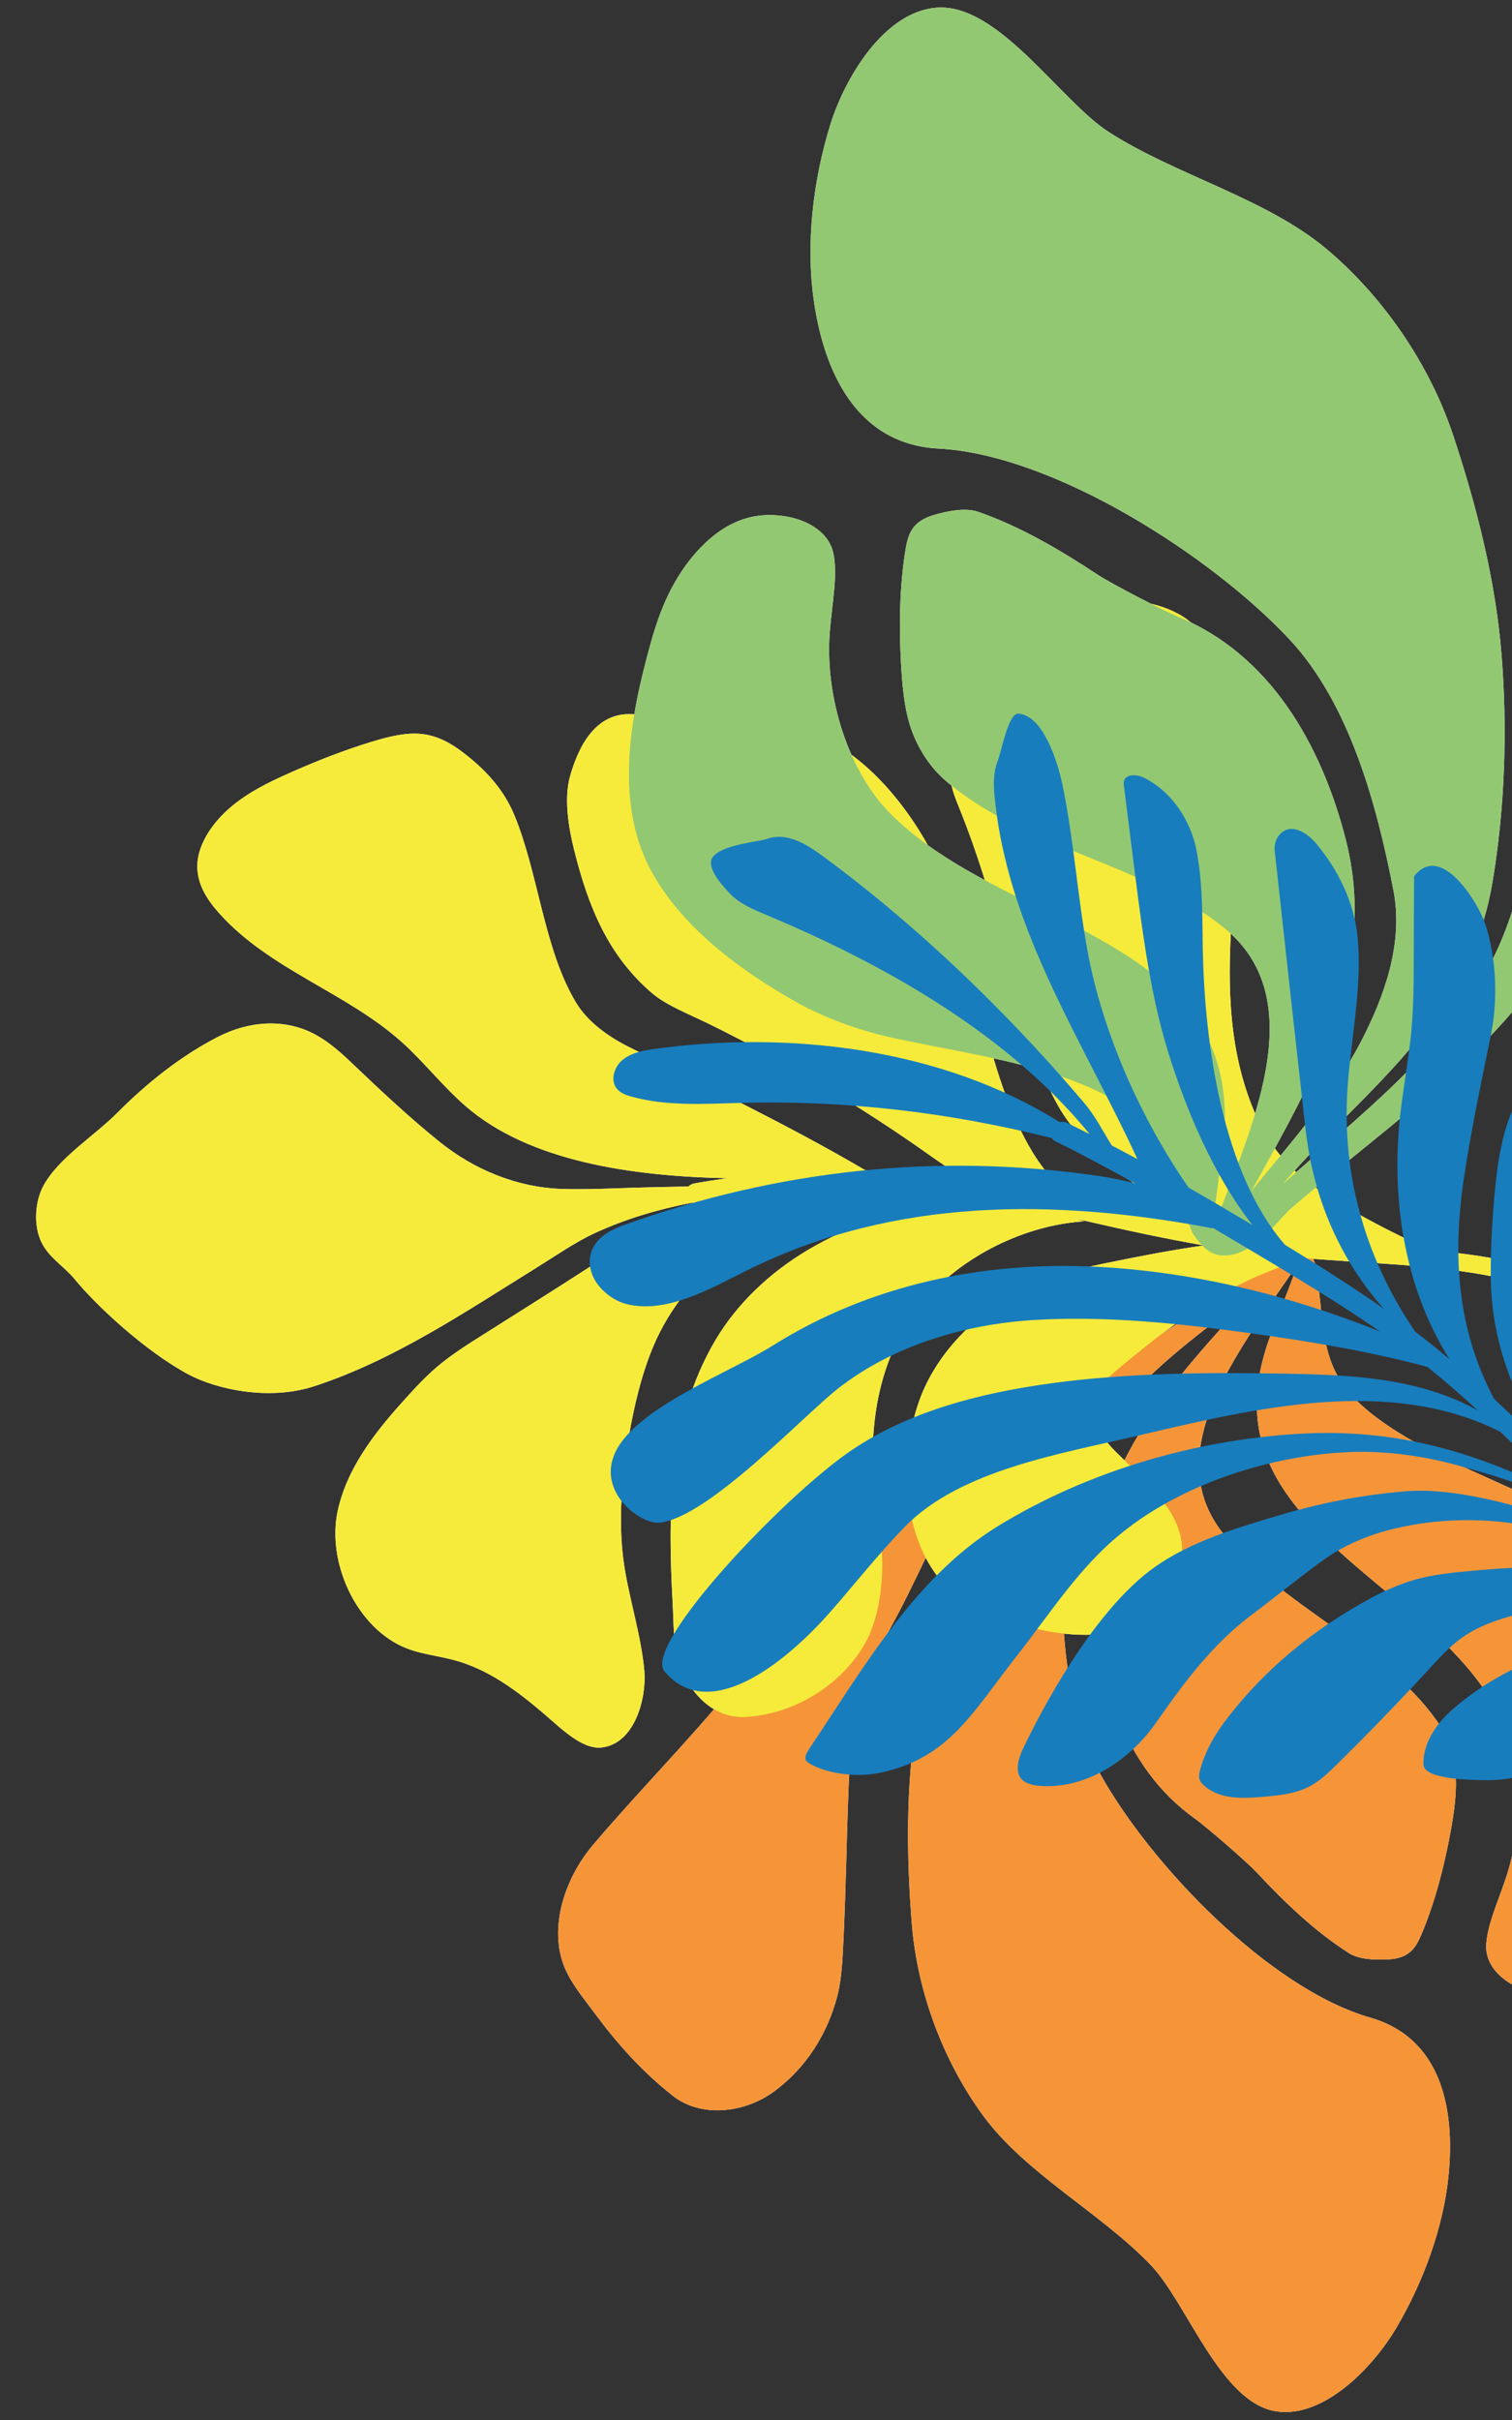
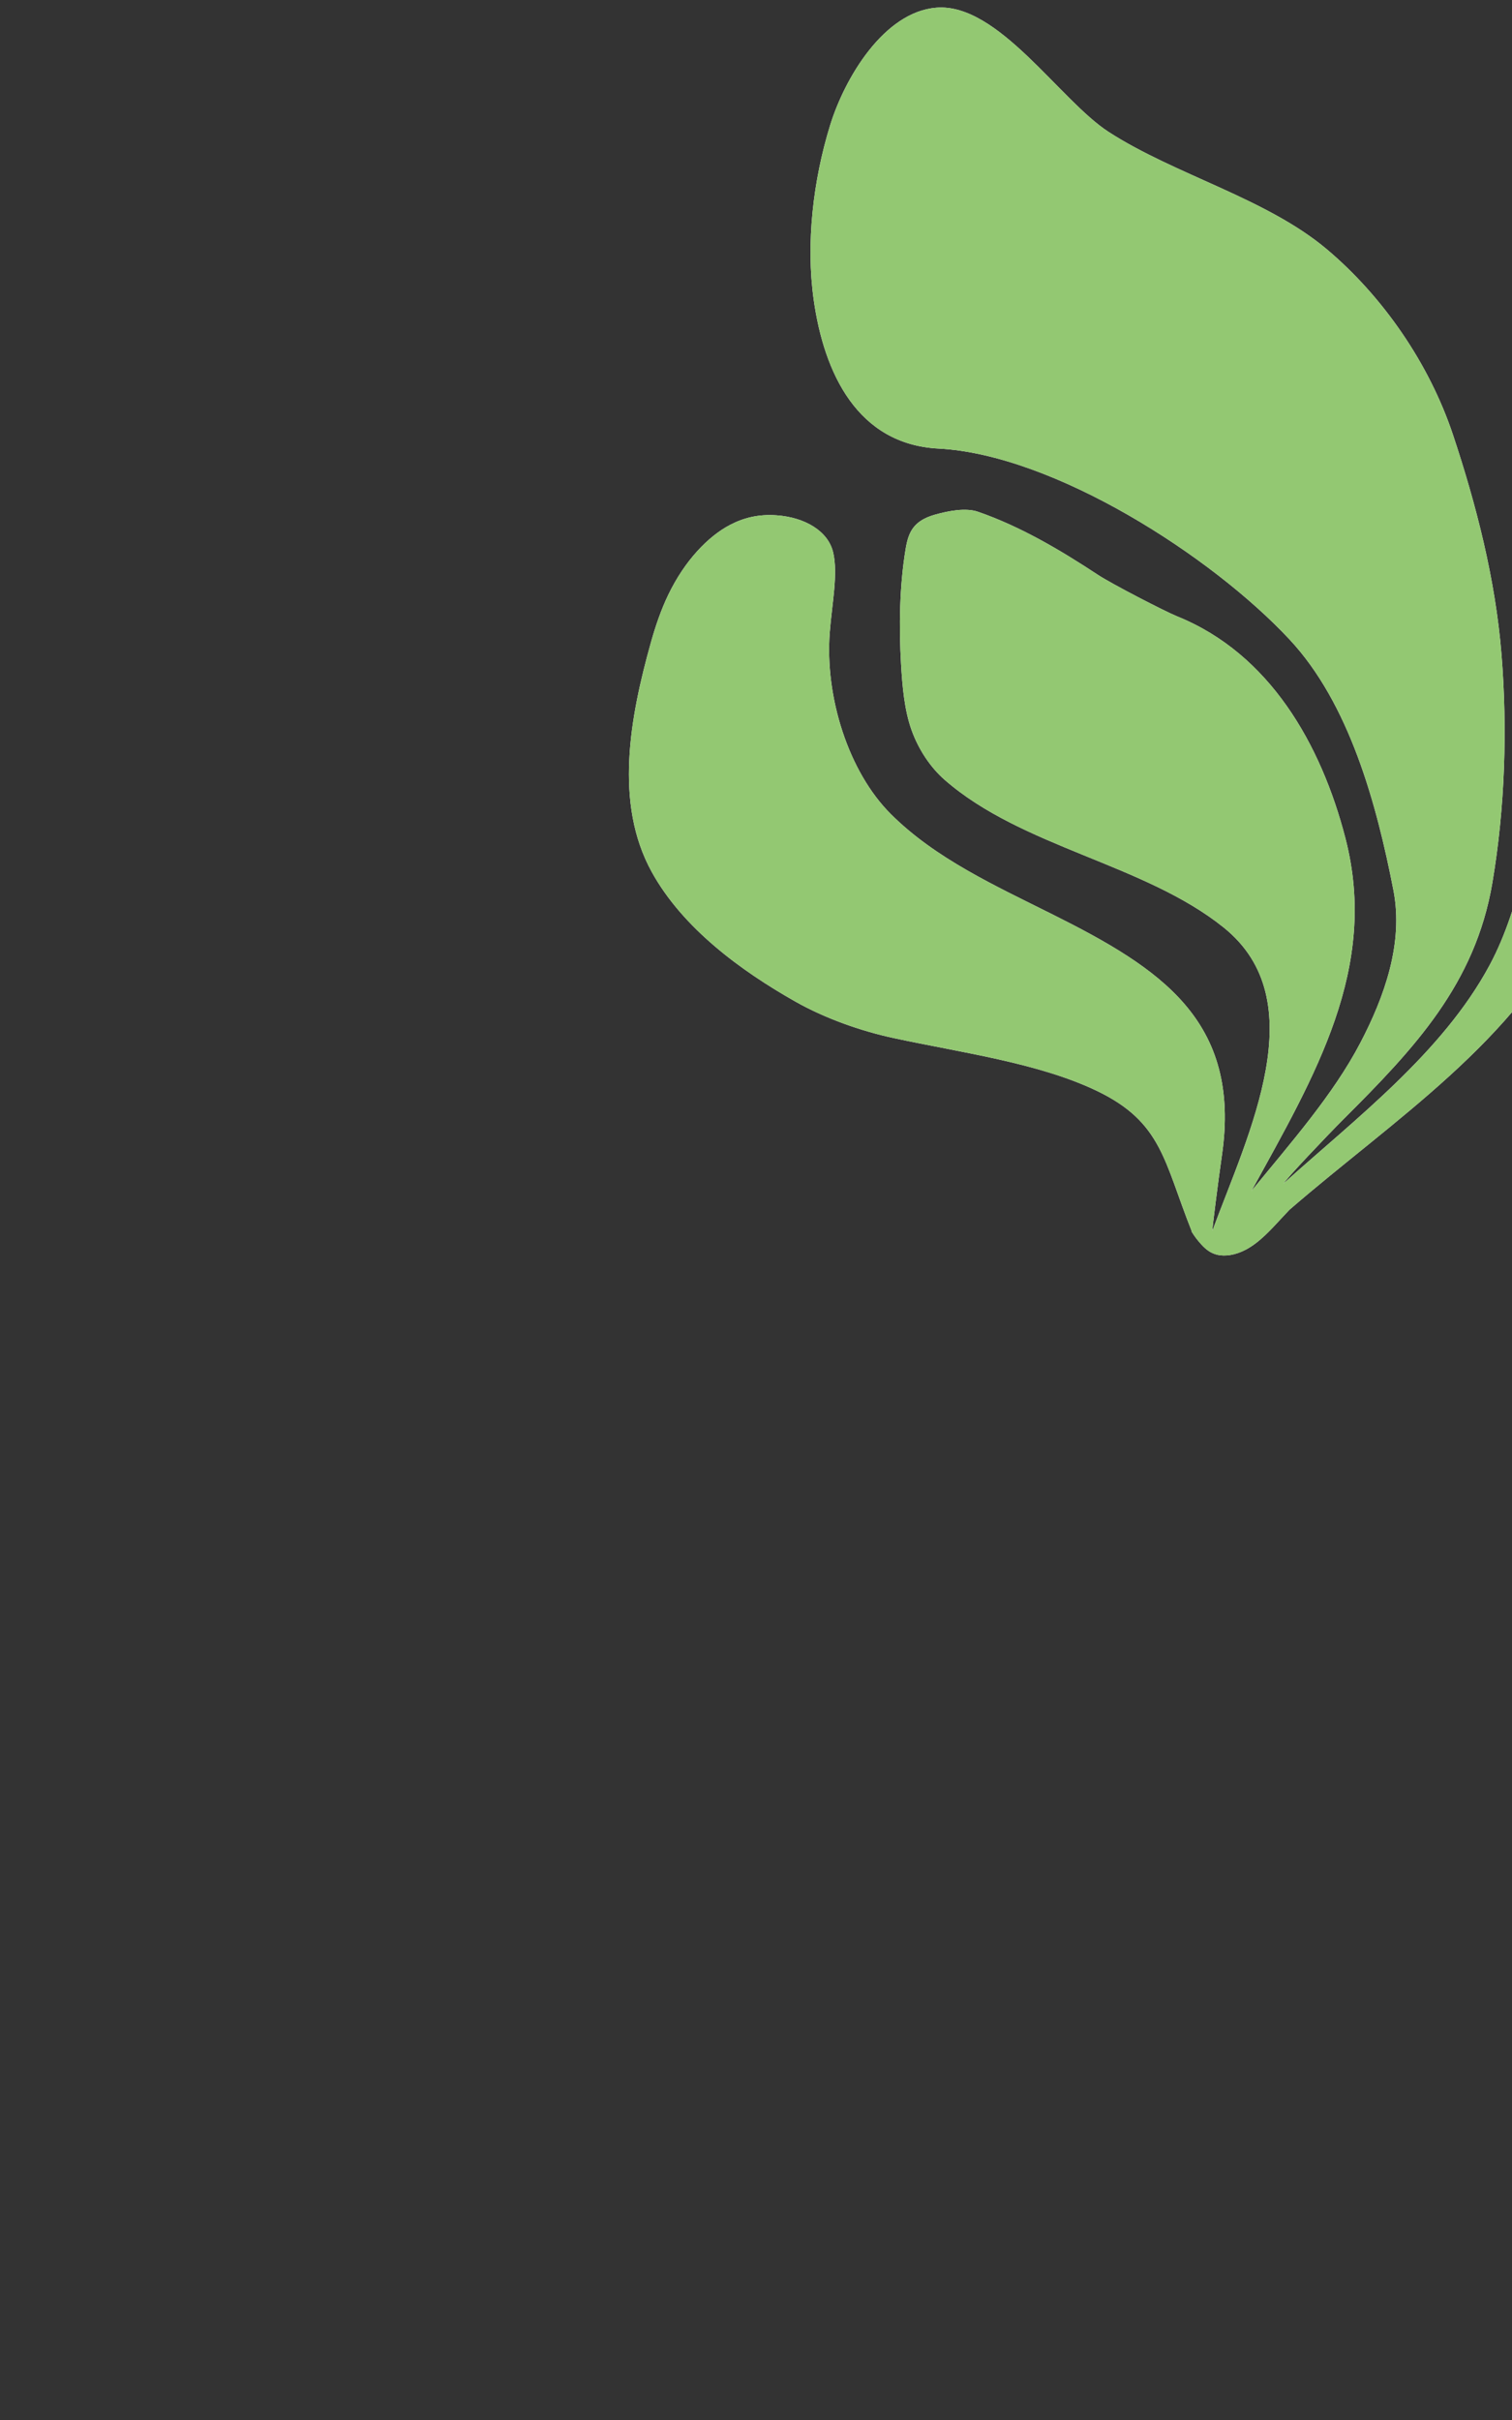
<svg xmlns="http://www.w3.org/2000/svg" version="1.1" viewBox="0 0 1125 1800">
  <rect x="0" y="0" width="1125" height="1800" fill="#333333" stroke="none" />
  <defs>
    <style>
      .st0 {
        fill: none;
      }

      .st1 {
        fill: #93c872;
      }

      .st1, .st2, .st3 {
        mix-blend-mode: multiply;
      }

      .st4 {
        fill: #f59538;
      }

      .st5 {
        isolation: isolate;
      }

      .st6 {
        fill: #fff;
      }

      .st2 {
        fill: #187dbd;
      }

      .st3 {
        fill: #f6eb3b;
      }

      .st7 {
        clip-path: url(#clippath);
      }
    </style>
    <clipPath id="clippath">
      <polygon class="st0" points="7.64 1820.61 1126.02 1813.6 1126.01 -25.72 7.64 -18.71 7.64 1820.61" />
    </clipPath>
  </defs>
  <g class="st5">
    <g id="Layer_1">
      <g class="st7">
        <g>
-           <path class="st6" d="M251.23,1124.08c6.51-30.74,26.32-56.87,47.05-80,8.48-9.46,17.14-19.12,26.91-27.41,10.79-9.15,22.81-16.7,34.72-24.22,25.07-15.81,50.31-31.69,75.1-47.69,32.06-20.68,68.06-44.16,106.58-54.32-2.26.33-4.52.67-6.77,1.03-5.63.91-11.4,2.16-17.09,3.39-1.02.22-2.02.08-2.95-.28-24.79,4.86-48.77,11.81-71.94,22.47-15.05,6.93-29.81,17.28-44.41,26.34-52.71,32.69-105.66,68.41-164.55,87.65-33.66,11-72.75,2.44-93.72-8.79-32.11-17.2-68.54-51.16-84.74-70.97-7.72-9.44-19.51-15.97-25.03-28.26-5.45-12.12-4.44-29.36,1.98-41.15,11.27-20.68,37.89-36.96,55.31-54.54,21.42-21.61,47.13-42.1,74.51-56.12,22.87-11.71,49.38-14.03,72.26-1.78,10.23,5.48,19.59,13.85,28.44,22.32,20.92,19.99,41.79,39.52,64.16,57.54,25.45,20.52,57.43,33.97,91.07,35.04,13.44.43,27.12.02,40.5-.45,17.86-.63,35.72-1.07,53.59-1.36,1.09-1.08,2.49-1.86,4.06-2.2,8.27-1.52,16.55-2.79,24.83-3.95-70.96-1.49-147.37-12.48-194.74-53.7-16.79-14.61-30.93-32.68-46.68-46.94-41.59-37.67-99.22-54.33-136.99-96.9-8.8-9.92-17.05-22.26-15.75-37.58,1.25-14.7,11.73-29.83,24.57-40.77,12.84-10.94,27.71-18.24,41.76-24.56,22.14-9.94,43.13-18.02,62.58-23.98,13.49-4.14,26.41-7.3,38.07-5.99,11.48,1.29,21.52,6.8,30.2,13.43,15.26,11.65,30.01,26.22,38.55,46.87,18.16,43.94,21.9,99.6,45.97,139.6,8.28,13.76,23.38,24.89,38.59,32.55,57.86,29.12,118.95,58.18,176.43,91.93,6.71.12,13.41.32,20.09.63,17.44.81,34.97,2.41,52.51,4.64-8.87-5.44-17.31-11.23-25.06-16.72-50.29-35.68-105.38-68.46-161.66-96.32-15.8-7.82-33.54-14.56-44.32-23.79-32.73-28.05-47.47-64.07-58.11-106.86-4.03-16.24-7.73-37.92-2.89-54.85,5.26-18.39,16.75-45.76,43.69-45.9,18.18-.09,36.45,10.59,57.86,11.82,18.77,1.08,40.22-4.72,61.08-1.84,50.35,6.95,91.46,61.05,109.5,99.35,29.91,63.49,32.64,147.56,69.31,212.11,8.4,14.78,19.08,28.35,32.75,37.84,37.48,8.6,74.89,18.04,112.53,24.5-29.26-10.05-56.77-25.17-82.8-46.88-13.92-11.61-26.75-23.66-36.62-38.67-9.6-14.58-16.44-31.88-22.08-49.68-18.28-57.69-31.81-118.54-54.04-174.59-3.41-8.6-7.62-17.72-8.48-27.34-1.99-22.18,14.32-41.32,33.05-53.61,18.73-12.29,40.47-21.04,53.34-37.03,9.06-11.25,13.18-26.43,24.64-33.9,18.08-11.78,49.59-4.37,65.71,7.82,17.92,13.56,28.44,33.11,32.66,51.19,21.62,92.61-19.2,196.39,9,292.3,6.02,20.48,14.9,40.17,28.17,55.94,12.61,15,29.47,26.38,47.02,36.69,20.06,11.79,41.26,22.49,62.49,32.23-.79.05-1.49.1-2.24.15,18.32,1.64,36.44,3.75,53.85,7.1,52.35,10.06,73.6,4.89,109.54,47.78,3.85,4.59,7.42,9.47,10.73,14.56,2.07,3.18,2.13,7.28-1.24,9.88-2.81,2.17-8.2,2.21-10.32-.94-30.2-44.93-47.01-42.85-96.75-55.02-27.86-6.81-57.44-10.13-86.98-12.32-21.79-1.62-44.19-2.82-66.2-4.54-24.75,6.26-48.86,17.33-69.34,29.32-25.21,14.76-47.6,32.39-70.48,51.47-7.37,6.15-14.99,12.66-18.49,20.8-6.68,15.53,3.86,30.96,15.14,42.25,17.43,17.44,40.58,36.37,47.46,60,8.15,27.99-10.85,59.34-39.2,70.92-20.35,8.31-49.42,5.24-69.17.27-19.66-4.94-46.52-13.6-62.06-27.97-36.17-33.47-39.1-96.53-23.43-140.89,15.43-43.67,57.18-79.19,101.66-93.46,11.54-3.7,23.58-6.4,35.65-8.89,24.88-5.13,49.62-9.96,74.65-13.54-29.18-5.04-58.19-11.36-87.29-18.04-2.64-.61-5.29-1.18-7.93-1.77,1.93.61,3.93,1.23,6.07,1.9-40.03,2.58-80.69,21.32-109.26,48.72-33.46,32.08-46.31,74.64-47.9,116.77-.9,23.77,3.74,49.82,6.2,74.2,2.32,23.02-.4,53.64-12.06,74.29-17.43,30.84-53.03,52.92-89.27,54.67-25.54,1.24-43.22-20.55-49.63-42.22-3.95-13.36-3.45-28.24-4.22-42.33-3.61-65.83-3.57-135.63,31.65-195.44,16.21-27.52,40.65-50.42,68.07-66.83,33.94-20.33,78-35.19,120.31-38.52-14.41-2.01-28.81-3.65-43.14-4.73-16.81-1.27-33.87-2.02-50.98-2.13-23.75,8.96-47.4,18.58-68.12,32.61-28.09,19.01-52.79,44.21-67.88,74.52-10.38,20.84-16.82,45.93-21.03,68.21-6.62,35.06-10.06,71.48-4.82,105.03,3.87,24.81,12.58,51.94,14.84,77.35,1.79,20.19-6.92,54.11-31.44,57.15-14.69,1.82-30.05-13.81-43.44-25.23-19.19-16.36-40.57-32.71-66.48-39.7-13.25-3.57-27.2-4.6-39.88-10.71-34.31-16.52-54.8-62.94-46.95-100.02Z" />
-           <path class="st6" d="M542.91,1257.59c43.8-52.85,86.78-108.68,130.71-162.59,62.09-76.21,153.6-108.36,237.85-152.84,2.04-1.34,4.06-2.69,6.05-4.04,9.23-6.25,18.82-13,29.03-15.76,8.03-2.16,15.02-1.38,19.57.84,4.55,2.22,7,5.75,8.93,9.2,1.91,3.43,3.35,6.83,4.41,10.2-.07,0-.1,0-.17,0,7.13,50.93,1.78,77.18,40.27,108.17,33.62,27.06,81.76,45.3,124.59,65.51,20.9,9.87,42.39,23.75,59.17,39.38,30.73,28.62,62.26,65.76,73.61,107.85,13.86,51.38-10.68,106.08-36.52,152.43-5.6,10.04-12,20.2-19.18,29.03-16.43,20.23-35.67,32.59-51.73,36.86-10.04,2.66-20.5,3.01-32.58-.74-18.08-5.6-31.24-18.19-31.12-33.17.13-14.98,9.06-33.9,15.09-52.37,13.84-42.31,10.27-95.58-10.78-130.06-22.23-36.42-57.22-63.52-90.43-91.36-62.01-51.98-107.27-99.17-72.41-185.86,6.25-15.55,18.86-48.75,18.38-48.32-39.95,59.76-104.56,137.16-56.45,199.55,41.94,54.39,119.7,83.64,159.86,140.45,7.34,10.38,12.33,24.01,13.79,38.11,1.5,14.44-1.03,30.62-3.75,45.43-4.57,24.86-11.53,51.95-21.66,75.74-4.43,10.4-9.48,17.4-24.65,18.19-9.87.51-21.7,0-28.99-4.63-25.78-16.35-48.07-38-68.85-60.18-7.37-7.87-37.87-34.22-45.55-39.67-54.69-38.83-74.02-106.55-74.86-172.76-1.17-91.36,58.37-152.77,118.93-219.78-33.59,25.89-69.39,51.36-95.64,81.64-23.13,26.68-44.73,59.42-46.51,96.31-2.92,60.26-1.1,130.57,27.9,182.2,37.81,67.33,125.4,158.61,200.37,180.19,52.64,15.15,63.25,67.39,58.16,117.82-3.89,38.55-18.88,79.21-38.97,113.16-17.45,29.48-53.96,67.08-89.04,61.88-41.5-6.15-66.34-80.32-93.38-108.7-36.76-38.58-93.12-68.04-124.76-111.14-29.17-39.73-48.99-91.29-53.12-142.46-4-49.59-4.62-102.37,3.55-153.07,8.09-50.2,22.42-102.14,42.86-149.92,27.67-64.7,78.19-98.14,136.28-134.27,14.07-8.75,47.61-30.97,49.9-33.54-57.65,31.91-125.94,62.64-170.88,113.31-31.76,35.81-50.19,85.63-72.44,127.4-8.71,16.35-18.12,32.72-23.37,49.96-7.59,24.95-12.01,53.05-13.01,78.66-1.48,37.85-2.01,75.99-3.82,113.66-.65,13.49-1.26,28.56-4.52,41.06-7.29,27.91-22.95,53.3-46.98,71-22.88,16.85-55.03,19.37-75.35,3.38-22.21-17.48-40.49-37.6-57.62-60.67-8.39-11.29-18.21-23.06-23.15-35.25-11.76-29.04-.02-65.73,21.62-91.14,32.94-38.68,69.29-75.58,101.36-114.28Z" />
          <path class="st6" d="M1271.36,474.58c-33.06,66.84-64.49,136.64-97.42,204.63-46.55,96.12-136.01,152.71-214.52,220.61-1.83,1.93-3.64,3.85-5.42,5.77-8.24,8.9-16.74,18.42-26.94,23.85-8.02,4.27-15.7,5.15-21.14,3.91-5.44-1.24-8.98-4.38-11.94-7.57-2.94-3.17-5.36-6.42-7.38-9.73.07-.02.11-.03.19-.04-20.88-52.29-22-81.47-71.24-104.89-43-20.46-99.23-27.98-150.28-38.92-24.92-5.34-51.51-14.79-73.52-27.25-40.32-22.82-83.7-54.49-106.8-96.36-28.21-51.11-16.21-115.18-.65-170.72,3.37-12.03,7.57-24.38,12.95-35.52,12.3-25.5,29.65-43.35,45.72-51.82,10.05-5.29,21.14-8.23,35.02-7.22,20.79,1.5,38.15,11.62,41.91,27.55,3.77,15.93-.85,38.2-2.5,59.27-3.78,48.29,13.92,103.95,45.4,135.36,33.26,33.18,77.73,53.35,120.49,74.73,79.85,39.92,140.54,78.88,125.84,179.44-2.64,18.04-7.47,56.36-7.07,55.79,27.15-73.22,76.07-171.23,8.38-225.61-59.02-47.41-149.78-59.35-207.52-109.76-10.55-9.21-19.44-22.45-24.68-37.05-5.36-14.96-6.87-32.75-7.82-49.13-1.59-27.5-1.2-57.96,3.43-85.69,2.03-12.12,5.61-20.79,21.62-25.35,10.42-2.97,23.21-5.32,32.2-2.21,31.82,11.02,61.29,28.52,89.29,46.95,9.93,6.54,49.41,27.01,59.04,30.91,68.59,27.77,106.9,94.88,125.05,164.93,25.04,96.66-22.62,176.44-69.93,262.42,29.17-35.72,60.82-71.54,81-110.12,17.78-33.99,32.35-74.04,24.65-113.62-12.58-64.66-32.83-138.82-77.29-186.49-57.97-62.15-175.4-137.5-261.18-141.98-60.23-3.15-85.18-55.97-92.88-110.74-5.88-41.86-.45-88.68,12.2-129.65,10.98-35.57,40.23-84.44,79.09-87.54,45.98-3.66,91.86,68.94,128.16,92.41,49.35,31.91,117.29,49.33,162.36,87.29,41.54,34.99,76.16,84.84,93.9,138.12,17.2,51.64,31.6,107.49,36.07,163.3,4.43,55.25,2.63,113.89-6.78,169.62-12.73,75.45-58.04,123.34-110.75,175.95-12.76,12.74-42.85,44.56-44.62,47.85,53.34-48.02,118.35-97.4,153.21-162.21,24.64-45.8,31.37-103.19,44.28-152.98,5.06-19.49,10.85-39.17,11.97-58.76,1.62-28.34-.98-59.25-6.58-86.67-8.28-40.53-17.64-81.12-25.52-121.54-2.82-14.47-6.09-30.62-5.86-44.68.53-31.4,10.65-62.2,31.74-86.88,20.07-23.49,53.8-34.08,79.69-22.1,28.3,13.09,53.09,29.95,77.42,50.22,11.91,9.92,25.48,20,33.94,31.72,20.14,27.93,17.14,69.75.62,102.02-25.15,49.14-54.41,97.22-78.62,146.17Z" />
-           <path class="st4" d="M542.91,1257.59c43.8-52.85,86.78-108.68,130.71-162.59,62.09-76.21,153.6-108.36,237.85-152.84,2.04-1.34,4.06-2.69,6.05-4.04,9.23-6.25,18.82-13,29.03-15.76,8.03-2.16,15.02-1.38,19.57.84,4.55,2.22,7,5.75,8.93,9.2,1.91,3.43,3.35,6.83,4.41,10.2-.07,0-.1,0-.17,0,7.13,50.93,1.78,77.18,40.27,108.17,33.62,27.06,81.76,45.3,124.59,65.51,20.9,9.87,42.39,23.75,59.17,39.38,30.73,28.62,62.26,65.76,73.61,107.85,13.86,51.38-10.68,106.08-36.52,152.43-5.6,10.04-12,20.2-19.18,29.03-16.43,20.23-35.67,32.59-51.73,36.86-10.04,2.66-20.5,3.01-32.58-.74-18.08-5.6-31.24-18.19-31.12-33.17.13-14.98,9.06-33.9,15.09-52.37,13.84-42.31,10.27-95.58-10.78-130.06-22.23-36.42-57.22-63.52-90.43-91.36-62.01-51.98-107.27-99.17-72.41-185.86,6.25-15.55,18.86-48.75,18.38-48.32-39.95,59.76-104.56,137.16-56.45,199.55,41.94,54.39,119.7,83.64,159.86,140.45,7.34,10.38,12.33,24.01,13.79,38.11,1.5,14.44-1.03,30.62-3.75,45.43-4.57,24.86-11.53,51.95-21.66,75.74-4.43,10.4-9.48,17.4-24.65,18.19-9.87.51-21.7,0-28.99-4.63-25.78-16.35-48.07-38-68.85-60.18-7.37-7.87-37.87-34.22-45.55-39.67-54.69-38.83-74.02-106.55-74.86-172.76-1.17-91.36,58.37-152.77,118.93-219.78-33.59,25.89-69.39,51.36-95.64,81.64-23.13,26.68-44.73,59.42-46.51,96.31-2.92,60.26-1.1,130.57,27.9,182.2,37.81,67.33,125.4,158.61,200.37,180.19,52.64,15.15,63.25,67.39,58.16,117.82-3.89,38.55-18.88,79.21-38.97,113.16-17.45,29.48-53.96,67.08-89.04,61.88-41.5-6.15-66.34-80.32-93.38-108.7-36.76-38.58-93.12-68.04-124.76-111.14-29.17-39.73-48.99-91.29-53.12-142.46-4-49.59-4.62-102.37,3.55-153.07,8.09-50.2,22.42-102.14,42.86-149.92,27.67-64.7,78.19-98.14,136.28-134.27,14.07-8.75,47.61-30.97,49.9-33.54-57.65,31.91-125.94,62.64-170.88,113.31-31.76,35.81-50.19,85.63-72.44,127.4-8.71,16.35-18.12,32.72-23.37,49.96-7.59,24.95-12.01,53.05-13.01,78.66-1.48,37.85-2.01,75.99-3.82,113.66-.65,13.49-1.26,28.56-4.52,41.06-7.29,27.91-22.95,53.3-46.98,71-22.88,16.85-55.03,19.37-75.35,3.38-22.21-17.48-40.49-37.6-57.62-60.67-8.39-11.29-18.21-23.06-23.15-35.25-11.76-29.04-.02-65.73,21.62-91.14,32.94-38.68,69.29-75.58,101.36-114.28Z" />
-           <path class="st3" d="M251.23,1124.08c6.51-30.74,26.32-56.87,47.05-80,8.48-9.46,17.14-19.12,26.91-27.41,10.79-9.15,22.81-16.7,34.72-24.22,25.07-15.81,50.31-31.69,75.1-47.69,32.06-20.68,68.06-44.16,106.58-54.32-2.26.33-4.52.67-6.77,1.03-5.63.91-11.4,2.16-17.09,3.39-1.02.22-2.02.08-2.95-.28-24.79,4.86-48.77,11.81-71.94,22.47-15.05,6.93-29.81,17.28-44.41,26.34-52.71,32.69-105.66,68.41-164.55,87.65-33.66,11-72.75,2.44-93.72-8.79-32.11-17.2-68.54-51.16-84.74-70.97-7.72-9.44-19.51-15.97-25.03-28.26-5.45-12.12-4.44-29.36,1.98-41.15,11.27-20.68,37.89-36.96,55.31-54.54,21.42-21.61,47.13-42.1,74.51-56.12,22.87-11.71,49.38-14.03,72.26-1.78,10.23,5.48,19.59,13.85,28.44,22.32,20.92,19.99,41.79,39.52,64.16,57.54,25.45,20.52,57.43,33.97,91.07,35.04,13.44.43,27.12.02,40.5-.45,17.86-.63,35.72-1.07,53.59-1.36,1.09-1.08,2.49-1.86,4.06-2.2,8.27-1.52,16.55-2.79,24.83-3.95-70.96-1.49-147.37-12.48-194.74-53.7-16.79-14.61-30.93-32.68-46.68-46.94-41.59-37.67-99.22-54.33-136.99-96.9-8.8-9.92-17.05-22.26-15.75-37.58,1.25-14.7,11.73-29.83,24.57-40.77,12.84-10.94,27.71-18.24,41.76-24.56,22.14-9.94,43.13-18.02,62.58-23.98,13.49-4.14,26.41-7.3,38.07-5.99,11.48,1.29,21.52,6.8,30.2,13.43,15.26,11.65,30.01,26.22,38.55,46.87,18.16,43.94,21.9,99.6,45.97,139.6,8.28,13.76,23.38,24.89,38.59,32.55,57.86,29.12,118.95,58.18,176.43,91.93,6.71.12,13.41.32,20.09.63,17.44.81,34.97,2.41,52.51,4.64-8.87-5.44-17.31-11.23-25.06-16.72-50.29-35.68-105.38-68.46-161.66-96.32-15.8-7.82-33.54-14.56-44.32-23.79-32.73-28.05-47.47-64.07-58.11-106.86-4.03-16.24-7.73-37.92-2.89-54.85,5.26-18.39,16.75-45.76,43.69-45.9,18.18-.09,36.45,10.59,57.86,11.82,18.77,1.08,40.22-4.72,61.08-1.84,50.35,6.95,91.46,61.05,109.5,99.35,29.91,63.49,32.64,147.56,69.31,212.11,8.4,14.78,19.08,28.35,32.75,37.84,37.48,8.6,74.89,18.04,112.53,24.5-29.26-10.05-56.77-25.17-82.8-46.88-13.92-11.61-26.75-23.66-36.62-38.67-9.6-14.58-16.44-31.88-22.08-49.68-18.28-57.69-31.81-118.54-54.04-174.59-3.41-8.6-7.62-17.72-8.48-27.34-1.99-22.18,14.32-41.32,33.05-53.61,18.73-12.29,40.47-21.04,53.34-37.03,9.06-11.25,13.18-26.43,24.64-33.9,18.08-11.78,49.59-4.37,65.71,7.82,17.92,13.56,28.44,33.11,32.66,51.19,21.62,92.61-19.2,196.39,9,292.3,6.02,20.48,14.9,40.17,28.17,55.94,12.61,15,29.47,26.38,47.02,36.69,20.06,11.79,41.26,22.49,62.49,32.23-.79.05-1.49.1-2.24.15,18.32,1.64,36.44,3.75,53.85,7.1,52.35,10.06,73.6,4.89,109.54,47.78,3.85,4.59,7.42,9.47,10.73,14.56,2.07,3.18,2.13,7.28-1.24,9.88-2.81,2.17-8.2,2.21-10.32-.94-30.2-44.93-47.01-42.85-96.75-55.02-27.86-6.81-57.44-10.13-86.98-12.32-21.79-1.62-44.19-2.82-66.2-4.54-24.75,6.26-48.86,17.33-69.34,29.32-25.21,14.76-47.6,32.39-70.48,51.47-7.37,6.15-14.99,12.66-18.49,20.8-6.68,15.53,3.86,30.96,15.14,42.25,17.43,17.44,40.58,36.37,47.46,60,8.15,27.99-10.85,59.34-39.2,70.92-20.35,8.31-49.42,5.24-69.17.27-19.66-4.94-46.52-13.6-62.06-27.97-36.17-33.47-39.1-96.53-23.43-140.89,15.43-43.67,57.18-79.19,101.66-93.46,11.54-3.7,23.58-6.4,35.65-8.89,24.88-5.13,49.62-9.96,74.65-13.54-29.18-5.04-58.19-11.36-87.29-18.04-2.64-.61-5.29-1.18-7.93-1.77,1.93.61,3.93,1.23,6.07,1.9-40.03,2.58-80.69,21.32-109.26,48.72-33.46,32.08-46.31,74.64-47.9,116.77-.9,23.77,3.74,49.82,6.2,74.2,2.32,23.02-.4,53.64-12.06,74.29-17.43,30.84-53.03,52.92-89.27,54.67-25.54,1.24-43.22-20.55-49.63-42.22-3.95-13.36-3.45-28.24-4.22-42.33-3.61-65.83-3.57-135.63,31.65-195.44,16.21-27.52,40.65-50.42,68.07-66.83,33.94-20.33,78-35.19,120.31-38.52-14.41-2.01-28.81-3.65-43.14-4.73-16.81-1.27-33.87-2.02-50.98-2.13-23.75,8.96-47.4,18.58-68.12,32.61-28.09,19.01-52.79,44.21-67.88,74.52-10.38,20.84-16.82,45.93-21.03,68.21-6.62,35.06-10.06,71.48-4.82,105.03,3.87,24.81,12.58,51.94,14.84,77.35,1.79,20.19-6.92,54.11-31.44,57.15-14.69,1.82-30.05-13.81-43.44-25.23-19.19-16.36-40.57-32.71-66.48-39.7-13.25-3.57-27.2-4.6-39.88-10.71-34.31-16.52-54.8-62.94-46.95-100.02Z" />
          <path class="st1" d="M1271.36,474.58c-33.06,66.84-64.49,136.64-97.42,204.63-46.55,96.12-136.01,152.71-214.52,220.61-1.83,1.93-3.64,3.85-5.42,5.77-8.24,8.9-16.74,18.42-26.94,23.85-8.02,4.27-15.7,5.15-21.14,3.91-5.44-1.24-8.98-4.38-11.94-7.57-2.94-3.17-5.36-6.42-7.38-9.73.07-.02.11-.03.19-.04-20.88-52.29-22-81.47-71.24-104.89-43-20.46-99.23-27.98-150.28-38.92-24.92-5.34-51.51-14.79-73.52-27.25-40.32-22.82-83.7-54.49-106.8-96.36-28.21-51.11-16.21-115.18-.65-170.72,3.37-12.03,7.57-24.38,12.95-35.52,12.3-25.5,29.65-43.35,45.72-51.82,10.05-5.29,21.14-8.23,35.02-7.22,20.79,1.5,38.15,11.62,41.91,27.55,3.77,15.93-.85,38.2-2.5,59.27-3.78,48.29,13.92,103.95,45.4,135.36,33.26,33.18,77.73,53.35,120.49,74.73,79.85,39.92,140.54,78.88,125.84,179.44-2.64,18.04-7.47,56.36-7.07,55.79,27.15-73.22,76.07-171.23,8.38-225.61-59.02-47.41-149.78-59.35-207.52-109.76-10.55-9.21-19.44-22.45-24.68-37.05-5.36-14.96-6.87-32.75-7.82-49.13-1.59-27.5-1.2-57.96,3.43-85.69,2.03-12.12,5.61-20.79,21.62-25.35,10.42-2.97,23.21-5.32,32.2-2.21,31.82,11.02,61.29,28.52,89.29,46.95,9.93,6.54,49.41,27.01,59.04,30.91,68.59,27.77,106.9,94.88,125.05,164.93,25.04,96.66-22.62,176.44-69.93,262.42,29.17-35.72,60.82-71.54,81-110.12,17.78-33.99,32.35-74.04,24.65-113.62-12.58-64.66-32.83-138.82-77.29-186.49-57.97-62.15-175.4-137.5-261.18-141.98-60.23-3.15-85.18-55.97-92.88-110.74-5.88-41.86-.45-88.68,12.2-129.65,10.98-35.57,40.23-84.44,79.09-87.54,45.98-3.66,91.86,68.94,128.16,92.41,49.35,31.91,117.29,49.33,162.36,87.29,41.54,34.99,76.16,84.84,93.9,138.12,17.2,51.64,31.6,107.49,36.07,163.3,4.43,55.25,2.63,113.89-6.78,169.62-12.73,75.45-58.04,123.34-110.75,175.95-12.76,12.74-42.85,44.56-44.62,47.85,53.34-48.02,118.35-97.4,153.21-162.21,24.64-45.8,31.37-103.19,44.28-152.98,5.06-19.49,10.85-39.17,11.97-58.76,1.62-28.34-.98-59.25-6.58-86.67-8.28-40.53-17.64-81.12-25.52-121.54-2.82-14.47-6.09-30.62-5.86-44.68.53-31.4,10.65-62.2,31.74-86.88,20.07-23.49,53.8-34.08,79.69-22.1,28.3,13.09,53.09,29.95,77.42,50.22,11.91,9.92,25.48,20,33.94,31.72,20.14,27.93,17.14,69.75.62,102.02-25.15,49.14-54.41,97.22-78.62,146.17Z" />
        </g>
-         <path class="st2" d="M530.32,637.51c6.67-9.31,34.82-11.5,40.79-13.63,14.06-5.04,28.9,3.95,40.6,12.53,30.01,22.02,59.15,46.18,87.07,71.72,38.64,35.35,74.95,73.38,107.92,112.23,8.16,9.62,13.85,20.93,20.51,31.64,6.4,3.34,12.77,6.73,19.11,10.16-24.31-52.54-53.29-102.07-75.07-153.94-15.48-36.86-27.33-74.91-31.27-116.07-.81-8.49-.94-17.61,2.22-25.79,3.15-8.18,8.06-36.09,15.57-35.55,18.18,1.3,28.98,35.06,32.61,52.28,8.44,40.05,11.32,83.5,18.81,124.39.05.26.1.52.15.78,11.06,59.6,39.39,123.77,75.01,175.06,14.21,8.12,28.32,16.38,42.32,24.78,1.75,1.05,3.5,2.1,5.25,3.15-29.47-37.57-49.81-86.99-62.73-128.63-7.44-23.99-12.53-48.99-16.6-74.3-2.88-17.92-5.24-35.99-7.53-54-2.94-23.09-5.85-46.23-8.78-69.35-.18-1.4-.35-2.85.07-4.21,1.63-5.29,9.68-4.79,14.66-2.35,21.07,10.29,34.95,32.26,39.16,53.69,4.36,22.16,4.44,44.69,4.67,68.08.03,2.68.08,5.42.14,8.2,1.52,67.69,14.39,163.97,61.13,217.52,25,15.25,49.87,30.98,73.52,47.58-30.41-34.25-49.47-75.83-56.58-121.45-2.37-15.23-3.7-30.65-5.41-45.72-3.71-32.57-7.3-65.2-10.88-97.84-2.77-25.22-5.53-50.45-8.31-75.66-.51-4.66.91-9.49,4.37-12.82,8.37-8.03,19.77-.46,26.31,7.25,16.48,19.43,28.25,44.05,30.84,68.36.46,4.29.74,8.6.89,12.94,1.06,31.13-5.08,63.43-7.8,94.91-5.81,67.39,11.78,131.05,49.87,187.01.09.07.18.13.27.2,8.55,6.49,16.98,13.29,25.29,20.3-34.35-54.49-44.04-121.92-36.22-185.41,2.19-17.79,5.36-35.64,7.31-53.41,2.21-20.15,2.34-41.06,2.32-61.27,0-.75,0-1.52,0-2.27,0-18.85.18-37.87.26-56.81,20.22-25.94,47.72,20.18,52.7,34.81,2.37,6.95,4.15,14.4,5.42,22.07,3.31,20.12,2.91,41.88-.93,60.81-7,34.49-14.69,70.69-19.96,105.65-8.91,59.04-5.25,113.24,22.24,165.29,14.96,13.94,29.57,28.3,43.86,42.64-9.38-13.84-17.96-27.95-24.88-42.46-13.72-28.73-21.24-59.16-21.42-91.3-.13-23.05,1.36-47.95,3.88-71.29,2.66-24.66,9.33-61.14,30.93-78.06,11.06-8.66,34.32-21.9,41.81-10.14,4.17,6.54,4.39,14.78,3.69,22.51-.89,9.93-3.04,19.77-5.34,29.47-11.36,47.97-24.18,96.16-28.5,144.59-3.43,38.41,1.39,79.74,18.37,115.47,16.65,17.11,33.07,34.6,49.26,52.27-28.22-55.82-42.19-115.68-41.36-179.15.39-29.5-.71-80.35,15.87-97.04,10.74-10.81,38.98,9.8,43.3,24.34,4.8,16.18-1.86,39.24-6.93,55.4-22.15,70.59-19.19,156.59,15.53,225.63,4.06,4.54,8.1,9.09,12.13,13.64,5.48,6.19,10.93,12.43,16.39,18.66-15.39-30.59-24.55-64.33-27.33-97.56-3.95-47.17.83-94.25,10.46-141.2,2.22-10.83,5.79-23.02,18.25-26.71,5.71-1.69,11.9-.9,17.12,1.77,14.12,7.22,19.16,24.16,18.64,38.38-1.03,27.99-10.77,55.47-19.65,83.44-18.04,56.81-18.69,122.92,11.41,175.08,18.5,21.39,36.92,42.88,55.33,64.32,4.14,4.82,8.29,9.64,12.44,14.46,2.54,2.95,2.85,7.27-.18,10.16-2.7,2.58-7.91,2.95-10.46-.01-21.18-24.62-42.34-49.33-63.59-73.92-24.75-11.59-48.08-19.45-74.84-16.27-11.94,1.42-25.47,8.67-34.39,17.48-14.12,13.94-24.02,33.85-39.98,46.22-11.85,9.18-28.31,12.8-43.75,12.85-15.44.05-48.3-.88-48.59-11.67-.41-15.4,9.15-29.98,21.52-40.85,23.21-20.39,53.17-36.2,82.24-44.55,31.44-9.03,58.96-9.05,89.66.95,9.38,3.06,19.25,7.78,28.67,13.38-7.15-8.21-14.29-16.44-21.48-24.58l-.02-.02c-42.9-22.65-95.6-27.67-142.62-12.56-10.19,3.27-20.19,7.51-28.93,13.63-9.37,6.57-17.07,15.17-24.72,23.48-22.48,24.42-45.78,48.52-69.48,71.83-5.57,5.48-11.38,10.99-18.1,14.8-11.01,6.24-23.48,7.41-35.46,8.48-15.54,1.39-32.52,2.22-44.29-8.12-1.71-1.5-3.33-3.33-3.8-5.6-.37-1.8.01-3.67.47-5.45,3.71-14.61,11.59-27.87,20.61-39.53,28.81-37.23,64.45-66.13,106.36-88.88,9.96-5.41,20.78-10.16,31.64-13.43,15.47-4.66,31.14-5.81,46.48-7.25,32.44-3.05,67.34-4.64,97.81,6.65,14.64,5.42,27.97,14.52,41.04,23.25,5.27,3.52,10.53,7.04,15.79,10.56-12.97-14.67-26.08-29.29-39.34-43.78-52.89-33.63-120.69-42.21-180.32-26.66-15.9,4.14-32.62,11.33-46.51,20.99-13.47,9.37-42.49,32.62-54.8,41.8-32.03,23.88-54.4,56.31-71.98,81.24-18.09,25.66-49.99,48.4-84.74,46.22-3.51-.22-7.93-.77-11.5-2.67-9.53-5.08-5.9-17.25-2-25.37,12.15-25.31,51.25-101.72,97.84-134.76,26.9-19.08,60.96-29.13,92.56-38.53,31.3-9.3,62.66-15.41,95.13-17.92,20.22-1.57,43.06,2.1,62.77,6.54,32.1,7.23,63.32,19.96,91.87,36.42-8.38-9.05-16.82-18.02-25.32-26.91-28-16.81-61.05-27-91.8-35.37-26.96-7.34-55.21-11.03-82.19-9.72-57.38,2.79-122.06,23.29-167.82,60.31-31.37,25.38-52.19,58.6-77.34,90.63-33.44,42.59-50.43,76.05-100.85,87.24-28.76,6.38-55.59-5.1-56.8-9.55-.71-2.62,1.49-6.13,3.59-9.25,38.47-57.32,77.96-126.53,139.21-164.15,66.9-41.09,146.74-64.27,223.85-68.87,74.63-4.46,135.2,14.43,199.09,47.24.01-.02,0,0,0,0-15.82-16.25-32.02-32.72-48.62-48.69-82.87-41.86-183.11-17.6-269.96,2.83-56.97,13.4-131.99,25.45-173.2,67.66-19.15,19.62-37.19,42.52-55.1,62.95-35.56,40.56-91.42,83.29-123.78,44.73-16.37-19.51,89.52-131.08,139.3-164.61,43.96-29.62,97.36-42.71,148.32-49.69,56.77-7.77,116.17-8.21,174.09-7.18,49.71.89,99.79,3.11,143.39,27.35-12.25-11.27-24.72-22.15-37.43-32.36-42.71-11.43-86.2-18.77-130.04-24.84-53.67-7.43-107.79-13.24-161.75-10.12-51.63,2.98-105.53,18.71-146.92,51.14-25.47,19.95-96.78,96.18-132.84,99.7-13.41,1.31-46.61-22.18-32.85-52.13,15.38-33.46,85.57-59.71,117.36-79.68,71.72-45.07,156.25-62.96,241.62-58.52,71.28,3.7,142.78,21.08,210.05,48.09-30.28-21.04-62.76-40.45-94.59-59.46-9.56-5.71-19.17-11.41-28.81-17.07-118.69-22.68-237.66-23.03-345.76,30.2-26.79,13.19-60.38,33.3-90.69,26.1-8.91-2.12-17.06-7.87-22.51-15.29-5.52-7.52-8.21-18.88-2.06-28.61,5.26-8.33,15.01-12.59,23.74-15.69,113.35-40.37,231.46-53.26,350.49-36,9.22,1.34,18.74,3.22,28.16,5.74-14.37-7.97-28.8-15.77-43.33-23.29-5.45-2.83-11.01-5.57-16.55-8.28-.93-.46-1.58-1.23-2.02-2.17-76.58-19.21-154.39-28.44-233.09-26.18-26.43.76-54.6,2.48-80.31-4.84-3.82-1.09-7.79-2.59-10.33-5.6-5.15-6.12-2.31-16.21,4.04-21.48,6.35-5.27,15.04-7.01,23.16-8.14,101.03-14.05,214.52-.64,302.15,54.36,1.92-.49,3.96-.22,5.79.64,5.54,2.71,11.05,5.46,16.55,8.24-46.96-57.41-112.57-101.52-180.39-135.5-19.44-9.74-39.05-18.66-58.46-26.81-10.33-4.34-21.34-8.6-28.94-16.73-3.53-3.77-18.45-18.93-12.67-26.99Z" />
      </g>
    </g>
  </g>
</svg>